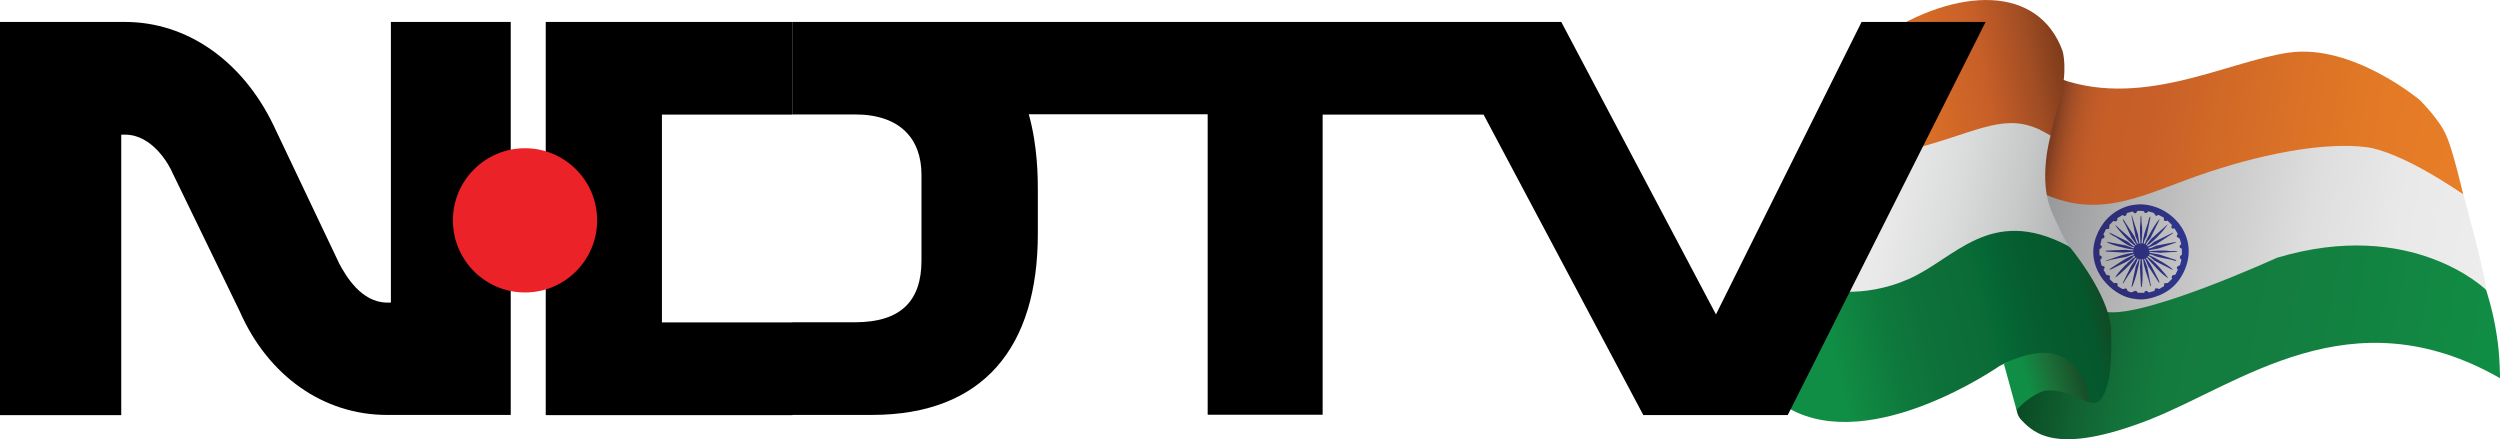
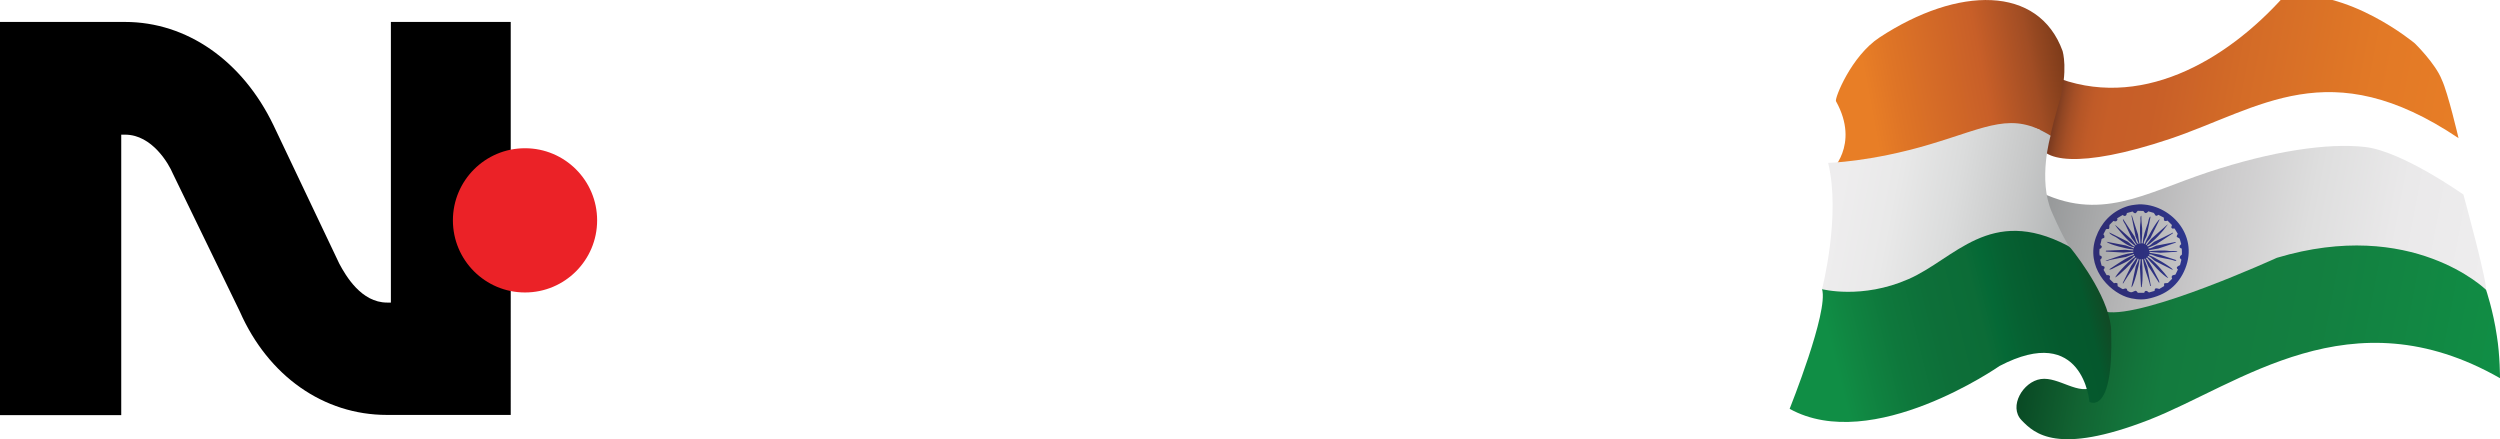
<svg xmlns="http://www.w3.org/2000/svg" version="1.1" id="Layer_1" x="0px" y="0px" viewBox="0 0 1435.2 252.2" style="enable-background:new 0 0 1435.2 252.2;" xml:space="preserve">
  <style type="text/css">
	.st0{fill-rule:evenodd;clip-rule:evenodd;fill:url(#saffron_00000091725130188608671730000015417804657091449473_);}
	.st1{fill-rule:evenodd;clip-rule:evenodd;fill:url(#saffron_00000085238818696190736080000004054101199592189361_);}
	.st2{fill-rule:evenodd;clip-rule:evenodd;fill:url(#White_00000087400703764190643570000003171773267574127286_);}
	.st3{fill-rule:evenodd;clip-rule:evenodd;fill:url(#White_00000016035901823656325630000006352640906510905513_);}
	.st4{fill-rule:evenodd;clip-rule:evenodd;fill:url(#Green_00000168087708501202672930000010808462328045310593_);}
	.st5{fill-rule:evenodd;clip-rule:evenodd;fill:url(#Green_00000008108832215048554760000016096793171527760023_);}
	.st6{fill-rule:evenodd;clip-rule:evenodd;fill:url(#Green_00000055677799590211892790000008257876082021491345_);}
	.st7{fill-rule:evenodd;clip-rule:evenodd;fill:url(#AshokChakra_00000013160223396496687660000003995435627480636058_);}
	.st8{fill:#EB2227;}
</style>
  <g id="Logo3-LM">
    <g id="Tricolor">
      <linearGradient id="saffron_00000018917650354414676290000006592702670259153839_" gradientUnits="userSpaceOnUse" x1="1367.433" y1="311.419" x2="1613.216" y2="311.419" gradientTransform="matrix(0.982 0.187 -0.187 0.982 -111.109 -503.172)">
        <stop offset="3.000000e-08" style="stop-color:#461B0E" />
        <stop offset="1.227244e-03" style="stop-color:#481D0F" />
        <stop offset="1.501589e-02" style="stop-color:#622C19" />
        <stop offset="3.007521e-02" style="stop-color:#7A3A20" />
        <stop offset="4.704820e-02" style="stop-color:#914623" />
        <stop offset="6.612227e-02" style="stop-color:#A54F26" />
        <stop offset="8.827353e-02" style="stop-color:#B55627" />
        <stop offset="0.115" style="stop-color:#C05B28" />
        <stop offset="0.153" style="stop-color:#C65E28" />
        <stop offset="0.251" style="stop-color:#C85F28" />
        <stop offset="0.439" style="stop-color:#D36B27" />
        <stop offset="0.747" style="stop-color:#E27926" />
        <stop offset="1" style="stop-color:#E87E26" />
      </linearGradient>
-       <path id="saffron" style="fill-rule:evenodd;clip-rule:evenodd;fill:url(#saffron_00000018917650354414676290000006592702670259153839_);" d="    M1178.3,43.6c0,0-7.4,24.7-7.7,36.9c-0.3,12.2,2.7,32.4,2.7,32.4s22.9,16.7,74.9-0.7c52-17.5,91.6-50.4,165.9-0.5    c0,0-6.1-26.2-9.6-33.5c-3.6-9.3-15.5-20.9-15.5-20.9s-38.5-32.3-75-27.1C1277.7,35.4,1227.8,64,1178.3,43.6z" />
+       <path id="saffron" style="fill-rule:evenodd;clip-rule:evenodd;fill:url(#saffron_00000018917650354414676290000006592702670259153839_);" d="    M1178.3,43.6c0,0-7.4,24.7-7.7,36.9s22.9,16.7,74.9-0.7c52-17.5,91.6-50.4,165.9-0.5    c0,0-6.1-26.2-9.6-33.5c-3.6-9.3-15.5-20.9-15.5-20.9s-38.5-32.3-75-27.1C1277.7,35.4,1227.8,64,1178.3,43.6z" />
      <linearGradient id="saffron_00000011715577653249870760000000140388637897336234_" gradientUnits="userSpaceOnUse" x1="1410.858" y1="270.903" x2="1239.75" y2="337.821" gradientTransform="matrix(0.982 0.187 -0.187 0.982 -111.109 -503.172)">
        <stop offset="2.638800e-03" style="stop-color:#602B0F" />
        <stop offset="6.577785e-02" style="stop-color:#632D10" />
        <stop offset="0.137" style="stop-color:#6C3214" />
        <stop offset="0.212" style="stop-color:#7D3B1A" />
        <stop offset="0.29" style="stop-color:#964821" />
        <stop offset="0.318" style="stop-color:#A14D24" />
        <stop offset="0.473" style="stop-color:#C85F28" />
        <stop offset="0.752" style="stop-color:#DF7526" />
        <stop offset="0.837" style="stop-color:#E87E26" />
      </linearGradient>
      <path id="saffron_00000047747081616471586460000006658796126059853726_" style="fill-rule:evenodd;clip-rule:evenodd;fill:url(#saffron_00000011715577653249870760000000140388637897336234_);" d="    M1054,58.1c-0.9-1.5,8.7-25.9,25-36.6c45.1-29.6,91.3-30.1,105.1,7.8c0,0,3.4,11.2-2,29.5c-5.3,18.3-5,19.8-5,19.8    s-10.9-15.2-56.2,1.9c-45.3,17.2-70.3,18.4-70.3,18.4S1068.1,83.5,1054,58.1z" />
      <linearGradient id="White_00000088100629147316510350000017422679410609167018_" gradientUnits="userSpaceOnUse" x1="1371.837" y1="367.206" x2="1636.299" y2="367.206" gradientTransform="matrix(0.982 0.187 -0.187 0.982 -111.109 -503.172)">
        <stop offset="2.261950e-03" style="stop-color:#929495" />
        <stop offset="3.337995e-02" style="stop-color:#97999A" />
        <stop offset="0.218" style="stop-color:#B4B4B5" />
        <stop offset="0.406" style="stop-color:#CCCBCC" />
        <stop offset="0.597" style="stop-color:#DEDEDE" />
        <stop offset="0.792" style="stop-color:#EAE9EA" />
        <stop offset="1" style="stop-color:#EEEDEE" />
      </linearGradient>
      <path id="White" style="fill-rule:evenodd;clip-rule:evenodd;fill:url(#White_00000088100629147316510350000017422679410609167018_);" d="    M1168.9,109.1c0,0,5,20.8,19.3,41.9s17.9,35.4,17.9,35.4s11,0.5,64.3-20.9s90.8-39.3,156.6,1.4c2.1-0.9-12.8-55.2-12.8-55.2    s-35-24.8-56.3-27.3s-53.5,2.3-90.1,14.4C1231.2,110.9,1205.4,128.1,1168.9,109.1z" />
      <linearGradient id="White_00000089569551979819217720000004145046453058229389_" gradientUnits="userSpaceOnUse" x1="1251.622" y1="384.537" x2="1397.624" y2="384.537" gradientTransform="matrix(0.982 0.187 -0.187 0.982 -111.109 -503.172)">
        <stop offset="7.005250e-02" style="stop-color:#EEEDEE" />
        <stop offset="0.278" style="stop-color:#E9E9E9" />
        <stop offset="0.518" style="stop-color:#DBDCDC" />
        <stop offset="0.772" style="stop-color:#C7C8C8" />
        <stop offset="1" style="stop-color:#AFB2B3" />
      </linearGradient>
      <path id="White_00000182510700995118021890000001598330941615484600_" style="fill-rule:evenodd;clip-rule:evenodd;fill:url(#White_00000089569551979819217720000004145046453058229389_);" d="    M1049.5,93.5c0,0,24.4-0.5,58.3-10.6s47.1-19,69.4-5c0,0-7.4,25.3,0.7,43.8s10.9,20.8,10.9,20.8s-22.7-14.7-58.9,4.5    s-64,27.5-83.9,19C1046,166,1056.9,123.8,1049.5,93.5z" />
      <linearGradient id="Green_00000144318815393463280560000012508889885776940166_" gradientUnits="userSpaceOnUse" x1="1383.815" y1="428.834" x2="1653.623" y2="428.834" gradientTransform="matrix(0.982 0.187 -0.187 0.982 -111.109 -503.172)">
        <stop offset="1.508040e-03" style="stop-color:#094924" />
        <stop offset="0.131" style="stop-color:#126332" />
        <stop offset="0.237" style="stop-color:#13743B" />
        <stop offset="0.298" style="stop-color:#137B3E" />
        <stop offset="0.577" style="stop-color:#137F40" />
        <stop offset="0.915" style="stop-color:#118B44" />
        <stop offset="1" style="stop-color:#108E45" />
      </linearGradient>
      <path id="Green" style="fill-rule:evenodd;clip-rule:evenodd;fill:url(#Green_00000144318815393463280560000012508889885776940166_);" d="    M1427.2,166.4c0,0-42.4-41.7-120.1-18.4c0,0-76.5,34.9-98.2,31c0,0,1.8,36.8-6.7,42.7s-20.3-5.6-30.6-4.1    c-10.3,1.5-18.6,15.8-11.1,23.6s20.6,20.2,73-0.1c52.3-20.4,115.8-73,201.7-24c0,0,0-13.2-1.8-24.2    C1431.3,178.4,1427.2,166.4,1427.2,166.4z" />
      <linearGradient id="Green_00000054254088480193337340000008249610961722199478_" gradientUnits="userSpaceOnUse" x1="1488.433" y1="423.153" x2="1338.184" y2="500.998" gradientTransform="matrix(0.982 0.187 -0.187 0.982 -111.109 -503.172)">
        <stop offset="0.406" style="stop-color:#123D1E" />
        <stop offset="0.46" style="stop-color:#174A26" />
        <stop offset="0.573" style="stop-color:#1C6F38" />
        <stop offset="0.658" style="stop-color:#108E45" />
      </linearGradient>
-       <path id="Green_00000093876542306635615510000007749613331531890839_" style="fill-rule:evenodd;clip-rule:evenodd;fill:url(#Green_00000054254088480193337340000008249610961722199478_);" d="    M1150.4,208.9c0,0,38.1-23.4,56.3,5.3c0,0,5.4,20.9-9,16.3c0,0-16.9-9.1-25.6-5.6c-8.7,3.4-14.4,10.6-14.4,10.6L1150.4,208.9z" />
      <linearGradient id="Green_00000155826110811107730420000012318256521901727894_" gradientUnits="userSpaceOnUse" x1="1444.513" y1="408.772" x2="1279.423" y2="484.967" gradientTransform="matrix(0.982 0.187 -0.187 0.982 -111.109 -503.172)">
        <stop offset="9.046280e-03" style="stop-color:#14391D" />
        <stop offset="5.353810e-02" style="stop-color:#143E1F" />
        <stop offset="0.123" style="stop-color:#124925" />
        <stop offset="0.191" style="stop-color:#05582D" />
        <stop offset="0.294" style="stop-color:#055A2E" />
        <stop offset="0.398" style="stop-color:#066132" />
        <stop offset="0.473" style="stop-color:#056936" />
        <stop offset="0.523" style="stop-color:#0C6C37" />
        <stop offset="0.659" style="stop-color:#0D6F39" />
        <stop offset="0.8" style="stop-color:#0E783C" />
        <stop offset="0.942" style="stop-color:#108742" />
        <stop offset="1" style="stop-color:#108E45" />
      </linearGradient>
      <path id="Green_00000039132861814877623960000016961438206349214625_" style="fill-rule:evenodd;clip-rule:evenodd;fill:url(#Green_00000155826110811107730420000012318256521901727894_);" d="    M1046,166c0,0,22.9,6,49.7-5.8c26.5-11.6,46.7-42.4,91-19.3c1,0.5,1.8,1.2,2.5,2.1c4.6,5.8,22.9,29.9,22.8,48    c1.3,48-12.5,39.7-12.5,39.7s-3.6-45.7-51.6-20.6c0,0-73,50.9-120.5,24.6C1027.3,234.8,1049.9,178.9,1046,166z" />
      <linearGradient id="AshokChakra_00000096740837084400553970000011513878176461229721_" gradientUnits="userSpaceOnUse" x1="1205.71" y1="401.589" x2="1260.499" y2="401.589" gradientTransform="matrix(1 0 0 1 -4 -257)">
        <stop offset="3.014920e-03" style="stop-color:#2E2C74" />
        <stop offset="0.299" style="stop-color:#2E2E78" />
        <stop offset="0.765" style="stop-color:#2E3385" />
        <stop offset="1" style="stop-color:#2D368F" />
      </linearGradient>
      <path id="AshokChakra" style="fill-rule:evenodd;clip-rule:evenodd;fill:url(#AshokChakra_00000096740837084400553970000011513878176461229721_);" d="    M1228,117.3c-3.4,0.3-5.6,0.6-7.9,1.5c-8.1,3-13.9,9.1-16.9,17.5c-5.9,16.7,6.9,30.6,17.8,34.3c3,1,7.7,1.7,11.6,1    c10.9-2.1,18.1-7.9,21.9-17.4C1262.4,134.5,1245.5,117,1228,117.3z M1252.6,146.1c-0.6,0.8-1.2,0.4-1.2,2c0.3,0.3,0.6,0.7,0.9,1    c-0.3,1-0.6,2.1-0.8,3.1c-1,0.5-2.8,1.2-1.2,2.5c-0.5,1-0.9,1.9-1.4,2.9c-0.7,0.4-1.7,0.1-2.1,1c-0.2,0.6,0,1,0.2,1.4    c-0.8,0.8-1.6,1.6-2.4,2.4c-0.4,0.2-1.5,0.1-2.1,0.2c-0.2,0.6-0.2,0.9-0.1,1.6c-0.9,0.6-1.9,1.2-2.8,1.7c-1.2-0.3-2.7-1.1-2.7,1.1    c-1.1,0.3-2.1,0.6-3.2,0.9c-0.8-0.3-0.9-1.1-1.9-0.9c-0.5,0.2-0.7,0.4-0.8,1.1c-1.2,0-2.4,0-3.7,0c-0.5-0.5-0.5-0.9-1.2-1.2    c-1.8,0.4-2.2,1.7-4.6,0.1c-0.4-0.3-0.4-0.6-0.5-1.1c-1.2-0.8-1.5,0.3-2.6,0c-0.9-0.5-1.8-1.1-2.7-1.6c-0.1-0.5,0-1-0.1-1.6    c-0.2-0.1-0.3-0.2-0.5-0.2c-0.5-0.2-1.1,0-1.5,0.1c-0.8-0.8-1.7-1.6-2.5-2.4c0.1-0.6,0.2-1.2,0.2-1.7c-0.6-0.5-0.9-0.7-1.9-0.5    c-0.6-1-1.2-2.1-1.8-3.1c0.4-0.6,0.6-0.7,0.6-1.7c-0.5-0.4-0.9-0.5-1.7-0.7c-0.3-1.1-0.6-2.2-0.8-3.4c0.5-0.6,0.9-0.6,0.9-1.7    c-0.4-0.4-0.4-0.6-1.2-0.7c-0.3-1.1-0.2-2.6-0.1-3.8c0.7-0.2,0.9-0.3,1.2-0.9c0-0.2,0.1-0.5,0.1-0.7c-0.3-0.2-0.6-0.5-0.9-0.7    c0.3-1.1,0.6-2.2,0.8-3.4c0.3-0.3,1-0.5,1.4-0.6c0.1-0.2,0.2-0.3,0.2-0.5c0-1-0.2-1.1-0.6-1.6c0.5-1,1-1.9,1.5-2.9    c0.4-0.2,1-0.1,1.7-0.2c0.5-0.8,0-1.7,0.4-2.4c0.7-0.7,1.5-1.5,2.2-2.2c0.6,0.2,0.9,0.4,1.5,0.2c0.7-0.3,1-1,0.6-1.7    c1.1-0.6,2.1-1.2,3.2-1.9c0.5,0.4,0.8,0.7,1.5,0.5c0.7-0.3,0.7-0.8,0.9-1.6c1.1-0.3,2.2-0.6,3.3-0.9c0.6,0.6,0.6,1,1.8,1    c0.4-0.5,0.7-0.9,1.1-1.4c1.1,0,2.2,0.1,3.3,0.1c0.4,0.4,0.5,0.9,1.1,1.2c1.1-0.1,1.1-0.4,1.7-1c1,0.3,2,0.6,3.1,0.9    c0.5,0.4,0.7,1.3,1.3,1.7c0.8-0.1,0.9-0.3,1.4-0.6c1,0.5,2,1.1,3.1,1.6c0,0.5,0.1,1.1,0.1,1.6c0.7,0.5,1.2,0.5,2,0.1    c0.9,0.9,1.7,1.7,2.6,2.6c-0.2,0.4-0.3,0.6-0.4,1.4c0.2,0.2,0.3,0.4,0.5,0.6c0.5,0,0.9,0,1.4,0c0.6,1,1.2,2,1.8,3    c-0.2,0.7-0.5,0.7-0.6,1.7c0.5,0.5,1.2,0.6,1.7,1.1c0.3,1,0.6,2.1,0.9,3.1c-0.3,0.3-0.6,0.7-0.9,1c0,0.3,0,0.6,0,0.9    c0.4,0.4,0.6,0.5,1.2,0.7C1252.6,143.8,1252.6,144.9,1252.6,146.1z M1245.5,144.1c-3.8-0.6-8-0.2-11.6,0.1    c-0.1-0.2-0.2-0.3-0.2-0.5v-0.1c1.8-0.3,3.5-0.6,5.3-0.9c3.3-1.1,6.7-2.2,10-3.4c0-0.1,0-0.2,0-0.4c-3.7,0.7-7.3,1.4-11,2.1    c-1.5,0.5-2.8,1.6-4.6,1.7c0-0.2-0.1-0.3-0.1-0.5c1.5-0.7,3.1-1.3,4.6-2c3.1-2.1,6.3-4.1,9.4-6.2c0.1-0.1,0.2-0.2,0.2-0.4v-0.1    c-3.6,1.8-7.2,3.6-10.8,5.3c-1.1,0.7-2.7,2.8-4,2.6c0-0.1-0.1-0.2-0.1-0.4c4.4-2.9,8.7-7.7,11.8-12l-0.1-0.1    c-3.1,2.8-6.3,5.5-9.4,8.3c-0.9,1.2-1.8,2.3-2.7,3.5c-0.1-0.1-0.2-0.2-0.4-0.2c0.4-1.6,1.9-2.6,2.7-3.8c1.8-3.6,3.5-7.1,5.3-10.7    v-0.1c-1.5,0.6-7.8,11.7-8.5,14c-0.2,0-0.3,0.1-0.5,0.1h-0.1c-0.2-1.5,1.2-3.3,1.7-4.7c0.7-3.5,1.4-7,2.1-10.4c0-0.2,0-0.4,0-0.6    c-0.9,0.5-1.2,2.9-1.5,4c-1.2,3.5-2.6,6.9-2.9,11.4c-0.2,0-0.4,0-0.6,0l-0.1-0.1c0.3-3.7,0.7-7.4,0.1-11.4    c-0.1-1.4-0.2-2.8-0.2-4.2c0-0.1,0-0.2,0-0.2c-0.9,0.6-0.3,2.4-0.5,3.7c-0.6,4.1-0.1,8.3,0,12.3c-0.2,0-0.4,0-0.6,0    c-0.3-1.7-0.6-3.5-0.8-5.2c-1.2-3.6-2.4-7.2-3.5-10.8c-0.1,0-0.2-0.1-0.2-0.1h-0.1c0.8,4,1.6,8,2.4,12c0.6,1.4,1.1,2.8,1.7,4.2    c0,0.1-0.1,0.2-0.1,0.2c-1.3-0.4-1.6-3.1-2.2-4.3c-2.1-3.3-4.2-6.5-6.4-9.8c-0.1,0-0.2-0.1-0.2-0.1h-0.1c0.2,1.4,1,2.2,1.5,3.2    c1.2,2.5,2.4,5,3.5,7.4c1,1.3,2,2.6,2.9,4v0.1c-0.1,0-0.2,0-0.2,0c-0.1,0.1-0.2,0.2-0.2,0.2c-0.9-1.1-1.7-2.2-2.6-3.4    c-3.1-2.7-6.1-5.5-9.2-8.2h-0.1c0.3,1.1,6.9,8.4,8,9.3c1.1,0.9,2.3,1.8,3.4,2.7c-0.1,0.1-0.2,0.2-0.2,0.4c-1.6-0.4-2.7-2-4-2.9    c-3.5-1.7-7-3.5-10.5-5.2h-0.1c0.5,1.3,2.8,2,3.9,2.7c3.1,2,6.2,4.9,10.3,5.8c0,0.2,0,0.3,0,0.5l-0.1,0.1    c-1.5-0.6-3.1-1.2-4.6-1.7c-3.7-0.7-7.3-1.4-11-2.1v0.1c1.6,1.5,12.1,4.2,15.3,4.3c0,0.2,0,0.4,0,0.6c-1.5-0.1-3.1-0.2-4.6-0.4    c-3.7,0.2-7.4,0.3-11.1,0.5c0,0.2-0.1,0.3-0.1,0.5c3.4,0.2,6.8,0.4,10.1,0.6c1.9-0.2,3.8-0.3,5.7-0.5c0,0.2,0,0.4,0,0.6    c-4.9,0.6-8.5,2-12.5,3.4c-1.2,0.4-2.4,0.8-3.5,1.2c0.8,0.3,2-0.3,2.8-0.5c3-0.6,6-1.2,9-1.7c1.5-0.6,3-1.2,4.5-1.7    c0,0.2,0.1,0.4,0.1,0.6c-3.7,1.2-6.7,3.3-9.8,5.3c-1.5,1-2.9,1.9-4.4,2.9c0.4,0.6,2.8-0.8,3.5-1.2c3.4-1.8,8.3-3.5,10.7-6.5    c0.1,0,0.2,0,0.4,0c0.1,0.2,0.2,0.4,0.2,0.6c-2.3,1.1-10.1,9.1-11.2,11.4c-0.1,0.1-0.2,0.2-0.2,0.4c1.7-0.6,10.4-9,11.2-10.8    c0.6-0.5,0.5-0.6,1.2-0.5c-1.1,1.5-2.1,3.1-3.2,4.6c-1.6,3.2-3.2,6.5-4.8,9.7c0,0.2,0,0.3,0,0.5h0.1c0.9-1.4,1.8-2.8,2.7-4.2    c2-3.1,4.5-6,5.7-10.1c0.2,0,0.4,0.1,0.6,0.1c-0.2,1.7-1.2,2.9-1.7,4.3c-0.8,3.8-1.6,7.5-2.4,11.3c0,0.2,0,0.5,0,0.7h0.1    c1.4-1.8,4.3-12.6,4.5-16c0.2,0,0.4-0.1,0.6-0.1c-0.1,1.5-0.2,3-0.4,4.5c0.2,3.8,0.4,7.7,0.6,11.5c0.1,0,0.2,0,0.4,0    c0.9-5.3,0.5-11,0.1-15.9c0.1,0,0.2-0.1,0.2-0.1c0.2,0,0.3,0,0.5,0c0.6,6.1,3,10.1,4.1,15.4c0.1,0,0.2,0,0.4,0    c-0.7-3.7-1.4-7.4-2.1-11c-0.6-1.5-1.2-3.1-1.8-4.6c0.2,0,0.3-0.1,0.5-0.1c0.7,1.5,1.3,3,2,4.5c2,3.1,4.1,6.3,6.1,9.4    c0.6-0.5-0.9-2.9-1.3-3.7c-1.9-3.6-3.6-7.5-6.2-10.4v-0.1c0.2-0.1,0.4-0.2,0.6-0.4c1.6,2.4,9.6,11,12.1,11.8v-0.1    c-2.1-2.9-8.4-10.2-11.4-11.7c-0.1-0.2-0.2-0.3-0.4-0.5c0.1-0.1,0.2-0.2,0.2-0.4c1.6,0.4,2.7,2,4,2.9c3.3,1.7,6.6,3.3,9.9,5    c0.1,0,0.2,0,0.4,0c-0.6-1.3-11.4-7.8-13.6-8.2c-0.1-0.1-0.2-0.2-0.2-0.4c0.7-0.6,2.2,0.2,3.2,0.6c3.4,1.5,8,1.6,11.7,2.9    c0.3,0,0.6,0,0.8,0c0-0.1,0-0.2,0-0.4c-3.1-1-6.2-2.1-9.3-3.1c-2-0.4-4-0.7-6-1.1c0-0.2,0.1-0.3,0.1-0.5c2,0.2,4.1,0.3,6.1,0.5    c3.3-0.2,6.6-0.4,9.9-0.6C1249.4,143.7,1246.8,144.3,1245.5,144.1z" />
    </g>
    <path id="N" d="M224.4,173.7h-2.2c-14.8,0-23.7-15.4-27.4-22.3L157,71.9c-17.8-37-49.7-59.3-85.2-59.3H0v225.7h69.6v-161h2.2   c15.6,0,25.2,17,27.4,22.3l38.5,79.3c16.3,37,48.1,59.3,84.4,59.3h71.1V12.6h-68.8L224.4,173.7L224.4,173.7z" />
-     <path id="DTV" d="M1068.7,12.6l-83.6,167.9L896.3,12.6H454.9v53.1h36c25.7,0,38.1,13.9,38.1,34.6v49.3c0,23.1-11.8,35.4-38.1,35.4   h-36v53.2h45.5c64.6,0,95.4-39.3,95.4-104v-24.7c0-6.9,0-25.4-5.2-43.9h102.7v172.5h66V65.8h92.4l91.7,172.5h82.9l113.6-225.7   C1139.9,12.6,1068.7,12.6,1068.7,12.6z M454.9,12.6H313.3v225.7h141.6v-53.2H380V65.8h74.8V12.6H454.9z" />
    <circle id="Red-Dot" class="st8" cx="301.4" cy="126.5" r="41.4" />
  </g>
</svg>